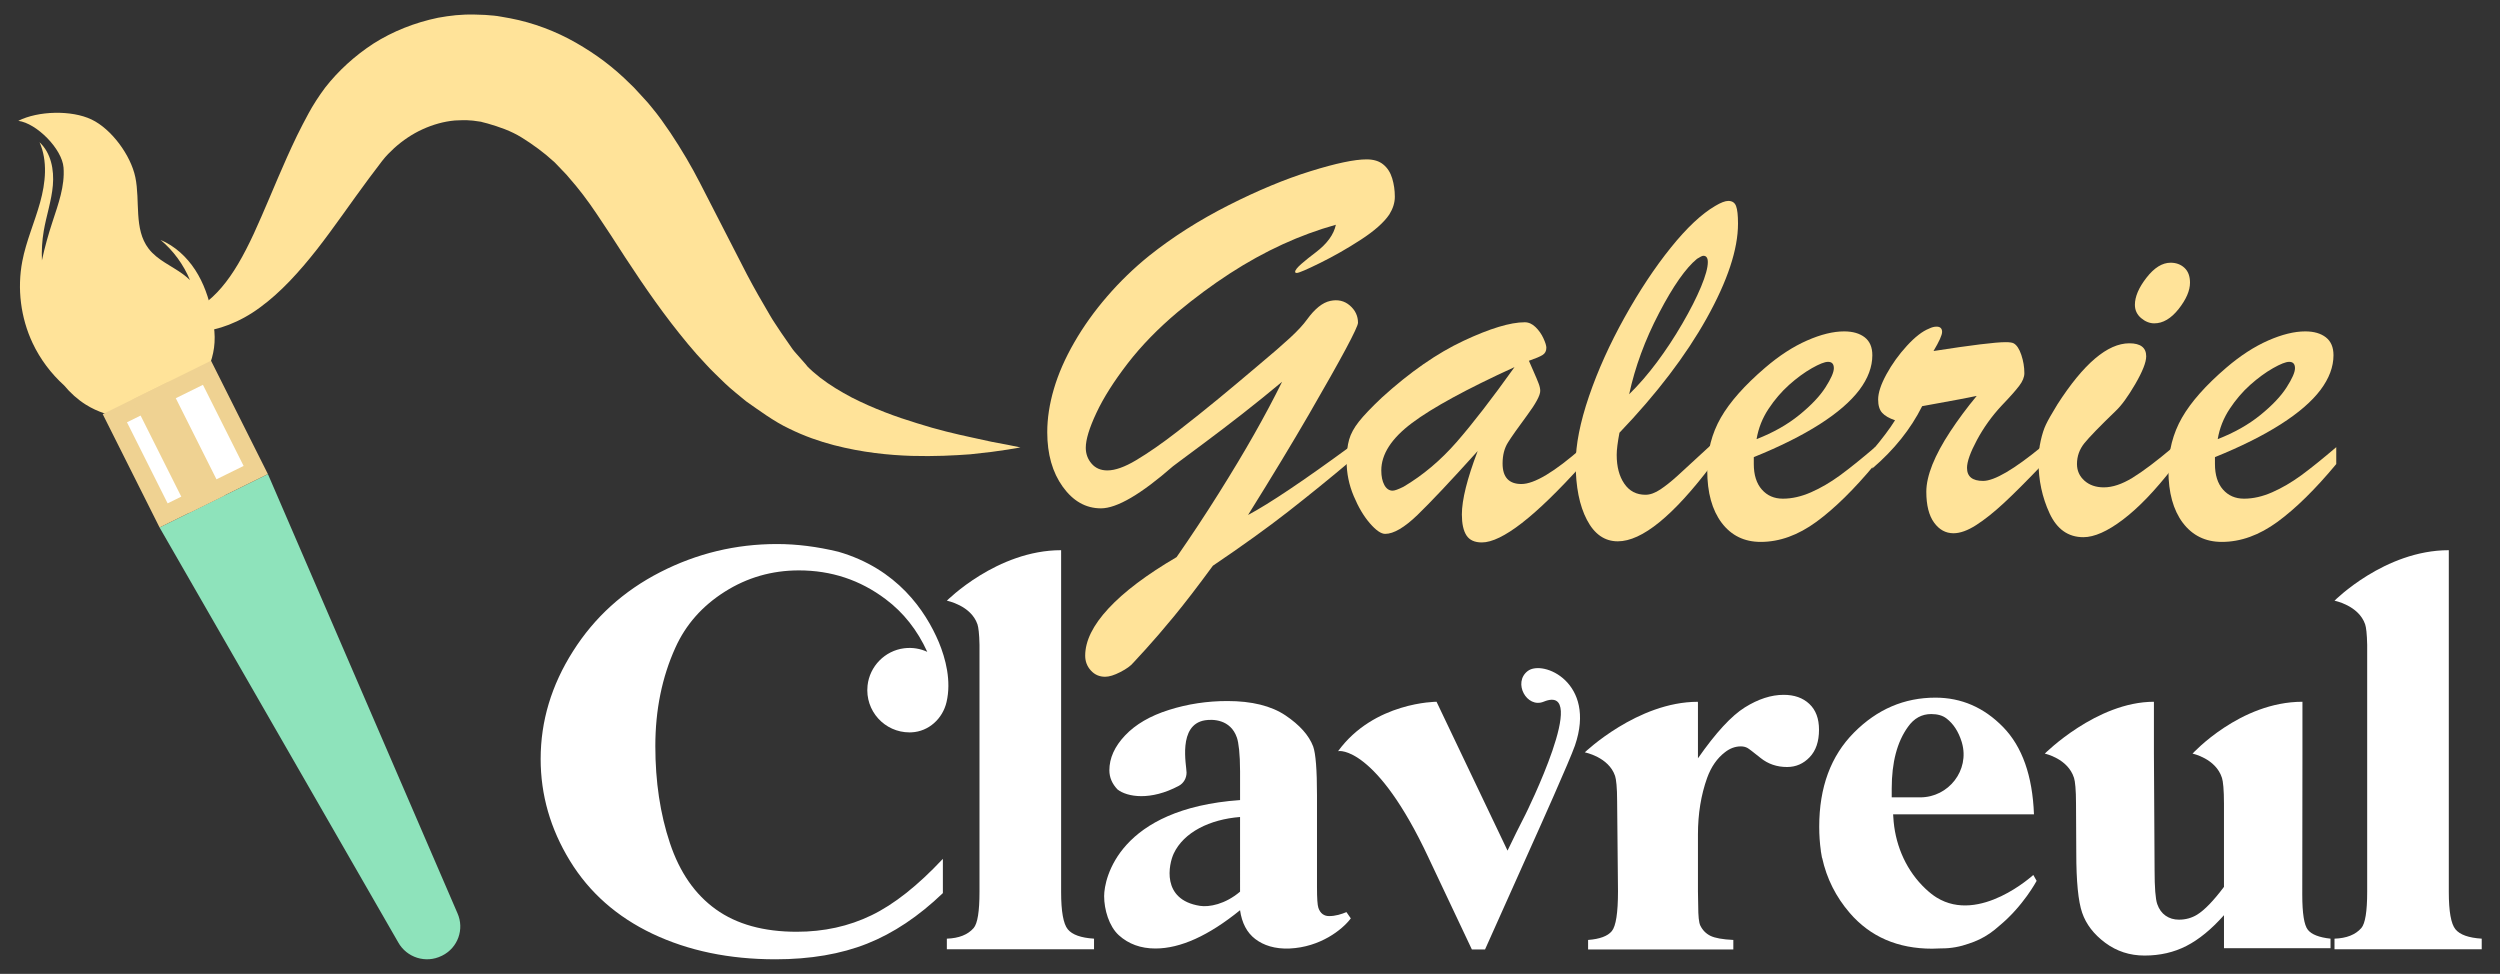
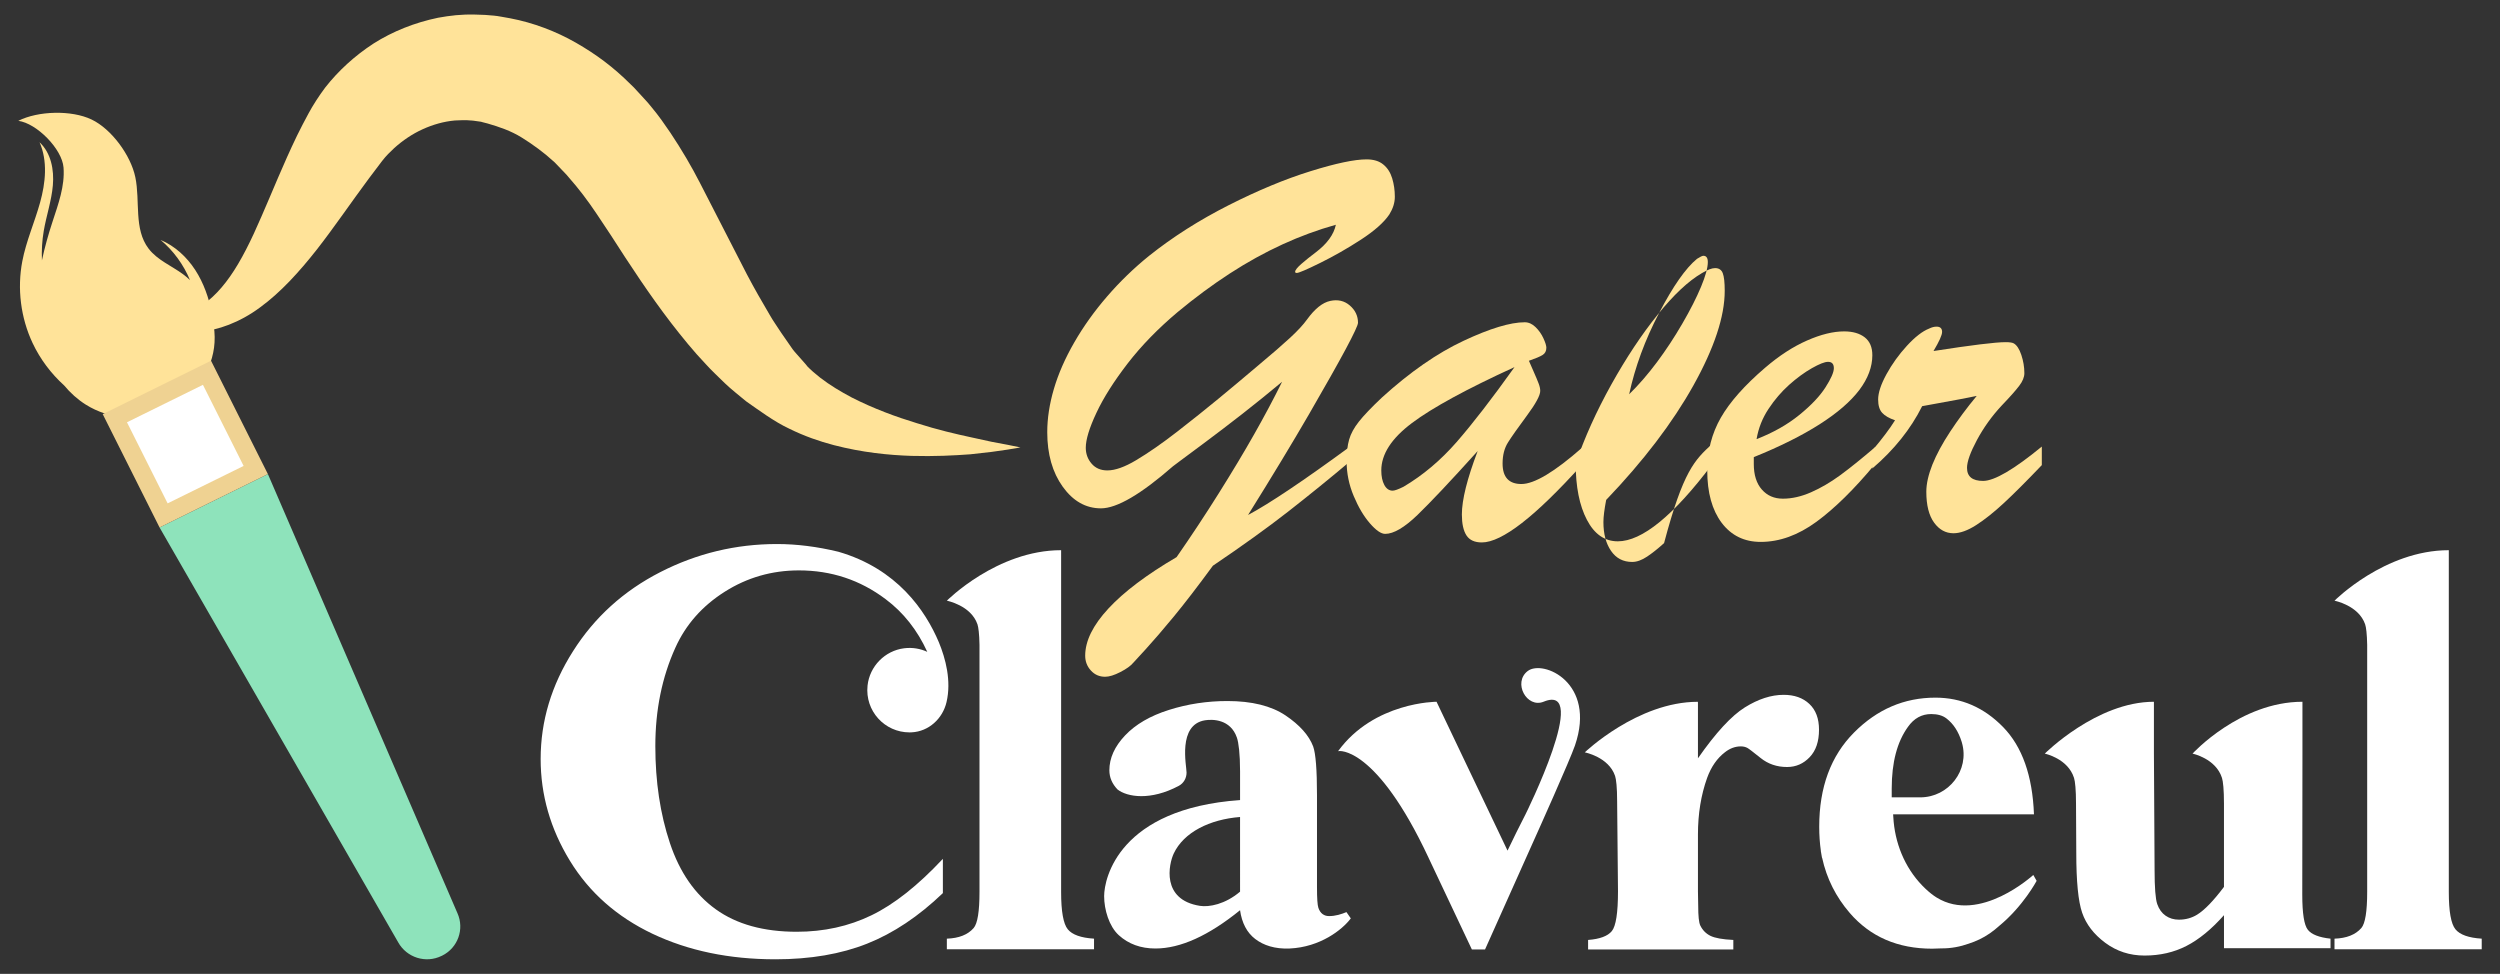
<svg xmlns="http://www.w3.org/2000/svg" version="1.1" id="Calque_1" x="0px" y="0px" width="172px" height="67px" viewBox="0 0 172 67" enable-background="new 0 0 172 67" xml:space="preserve">
  <rect x="0" y="0" width="172" height="67" fill="#333333" stroke="none" />
  <g>
    <g>
      <path fill="#FFE399" d="M92.936,30.687v1.012c-1.448,1.22-2.885,2.385-4.307,3.496c-1.423,1.111-3.15,2.354-5.182,3.727    c-1.042,1.422-1.938,2.586-2.687,3.495s-1.398,1.66-1.944,2.259c-0.546,0.597-0.827,0.9-0.839,0.914    c-0.177,0.215-0.477,0.432-0.896,0.647c-0.419,0.216-0.768,0.324-1.047,0.324c-0.395,0-0.722-0.143-0.981-0.429    c-0.261-0.285-0.392-0.626-0.392-1.02c0-1.018,0.535-2.1,1.6-3.248c1.068-1.151,2.63-2.328,4.689-3.535    c1.016-1.462,1.987-2.932,2.915-4.412c0.927-1.479,1.737-2.828,2.428-4.05c0.692-1.22,1.331-2.419,1.916-3.601    c-0.915,0.763-1.824,1.496-2.725,2.202c-0.902,0.704-1.786,1.378-2.648,2.02c-0.864,0.641-1.398,1.038-1.601,1.19    c-0.204,0.152-0.381,0.285-0.533,0.4c-2.21,1.932-3.862,2.896-4.955,2.896c-1.042,0-1.918-0.496-2.629-1.485    c-0.711-0.99-1.067-2.242-1.067-3.755c0-0.951,0.153-1.946,0.458-2.981c0.304-1.035,0.77-2.099,1.399-3.192    c0.628-1.093,1.381-2.146,2.258-3.162s1.842-1.951,2.896-2.802c1.625-1.296,3.449-2.454,5.468-3.478    c2.021-1.023,3.9-1.804,5.642-2.343c1.74-0.541,3.022-0.811,3.848-0.811c0.484,0,0.868,0.117,1.153,0.354    c0.287,0.234,0.489,0.552,0.61,0.951c0.121,0.4,0.182,0.823,0.182,1.268c0,0.407-0.128,0.814-0.381,1.221    c-0.37,0.545-1.016,1.12-1.944,1.724c-0.927,0.603-1.861,1.137-2.801,1.601s-1.479,0.695-1.619,0.695    c-0.077,0-0.115-0.026-0.115-0.077c0-0.113,0.146-0.297,0.438-0.553c0.292-0.253,0.617-0.514,0.972-0.78    c0.788-0.596,1.251-1.232,1.392-1.906c-1.232,0.345-2.458,0.794-3.679,1.354c-1.219,0.56-2.425,1.227-3.619,2.001    c-1.194,0.774-2.388,1.658-3.582,2.648c-1.347,1.132-2.494,2.31-3.44,3.534c-0.946,1.228-1.665,2.36-2.153,3.402    c-0.49,1.042-0.733,1.842-0.733,2.401c0,0.419,0.132,0.784,0.4,1.095c0.267,0.312,0.628,0.467,1.085,0.467    c0.534,0,1.194-0.234,1.981-0.704c0.852-0.509,1.789-1.16,2.812-1.953c1.022-0.794,1.966-1.548,2.829-2.259    c0.864-0.711,1.797-1.493,2.8-2.344c0.928-0.775,1.649-1.4,2.163-1.877c0.515-0.477,0.899-0.893,1.153-1.248    c0.535-0.737,1.064-1.162,1.592-1.276c0.526-0.114,0.977-0.011,1.352,0.314c0.375,0.323,0.562,0.721,0.562,1.19    c0,0.152-0.276,0.746-0.828,1.781c-0.554,1.037-1.399,2.534-2.535,4.498c-1.137,1.963-2.538,4.277-4.201,6.944    C87.341,34.645,89.696,33.063,92.936,30.687z" />
      <path fill="#FFE399" d="M95.071,27.354c1.93-1.753,3.804-3.056,5.621-3.906c1.816-0.851,3.22-1.276,4.211-1.276    c0.267,0,0.514,0.111,0.743,0.333c0.228,0.223,0.41,0.48,0.542,0.771c0.135,0.293,0.201,0.51,0.201,0.648    c0,0.229-0.089,0.396-0.268,0.505c-0.178,0.109-0.489,0.238-0.933,0.392c0.087,0.202,0.204,0.465,0.342,0.781    c0.139,0.317,0.249,0.575,0.323,0.771c0.077,0.197,0.115,0.372,0.115,0.524c0,0.305-0.307,0.873-0.923,1.704    c-0.616,0.832-1.049,1.446-1.296,1.84c-0.249,0.394-0.372,0.876-0.372,1.449c0,0.938,0.432,1.41,1.295,1.41    c0.89,0,2.281-0.834,4.173-2.497v1.161c-3.214,3.57-5.512,5.355-6.898,5.355c-0.495,0-0.848-0.162-1.057-0.486    c-0.209-0.323-0.314-0.803-0.314-1.439c0-1.002,0.361-2.456,1.087-4.362c-1.855,2.058-3.235,3.521-4.136,4.392    c-0.902,0.87-1.645,1.306-2.229,1.306c-0.28,0-0.629-0.241-1.048-0.724c-0.42-0.482-0.792-1.109-1.115-1.878    c-0.324-0.769-0.488-1.565-0.488-2.392c0-0.598,0.058-1.096,0.173-1.496c0.114-0.399,0.337-0.809,0.667-1.228    C93.819,28.592,94.346,28.039,95.071,27.354z M104.199,25.257c-3.304,1.512-5.657,2.795-7.061,3.85    c-1.403,1.054-2.105,2.141-2.105,3.258c0,0.407,0.069,0.74,0.209,1.001c0.14,0.26,0.331,0.391,0.572,0.391    c0.139,0,0.387-0.09,0.744-0.267c1.333-0.787,2.553-1.813,3.658-3.078C101.32,29.146,102.647,27.43,104.199,25.257z" />
-       <path fill="#FFE399" d="M117.783,30.554v1.41c-2.654,3.52-4.814,5.279-6.479,5.279c-0.902,0-1.609-0.491-2.124-1.477    c-0.515-0.984-0.772-2.277-0.772-3.877c0-1.297,0.305-2.837,0.914-4.622c0.61-1.785,1.428-3.596,2.449-5.431    c1.023-1.836,2.084-3.437,3.184-4.802c1.098-1.365,2.117-2.322,3.057-2.869c0.381-0.228,0.68-0.342,0.896-0.342    c0.267,0,0.444,0.118,0.533,0.352c0.09,0.236,0.134,0.639,0.134,1.212c0,1.765-0.718,3.934-2.153,6.507    c-1.436,2.572-3.438,5.198-6.003,7.878c-0.126,0.661-0.19,1.169-0.19,1.523c0,0.815,0.175,1.476,0.524,1.983    c0.349,0.51,0.834,0.762,1.458,0.762c0.316,0,0.659-0.124,1.029-0.371c0.368-0.248,0.755-0.556,1.162-0.925    C115.809,32.377,116.602,31.647,117.783,30.554z M112.086,27.125c0.661-0.648,1.299-1.385,1.915-2.211    c0.616-0.825,1.197-1.708,1.743-2.649c0.546-0.939,0.975-1.784,1.287-2.533c0.311-0.75,0.467-1.315,0.467-1.696    c0-0.292-0.103-0.438-0.306-0.438c-0.075,0-0.222,0.071-0.438,0.21c-0.775,0.635-1.645,1.876-2.609,3.726    C113.179,23.38,112.492,25.245,112.086,27.125z" />
+       <path fill="#FFE399" d="M117.783,30.554v1.41c-2.654,3.52-4.814,5.279-6.479,5.279c-0.902,0-1.609-0.491-2.124-1.477    c-0.515-0.984-0.772-2.277-0.772-3.877c0.61-1.785,1.428-3.596,2.449-5.431    c1.023-1.836,2.084-3.437,3.184-4.802c1.098-1.365,2.117-2.322,3.057-2.869c0.381-0.228,0.68-0.342,0.896-0.342    c0.267,0,0.444,0.118,0.533,0.352c0.09,0.236,0.134,0.639,0.134,1.212c0,1.765-0.718,3.934-2.153,6.507    c-1.436,2.572-3.438,5.198-6.003,7.878c-0.126,0.661-0.19,1.169-0.19,1.523c0,0.815,0.175,1.476,0.524,1.983    c0.349,0.51,0.834,0.762,1.458,0.762c0.316,0,0.659-0.124,1.029-0.371c0.368-0.248,0.755-0.556,1.162-0.925    C115.809,32.377,116.602,31.647,117.783,30.554z M112.086,27.125c0.661-0.648,1.299-1.385,1.915-2.211    c0.616-0.825,1.197-1.708,1.743-2.649c0.546-0.939,0.975-1.784,1.287-2.533c0.311-0.75,0.467-1.315,0.467-1.696    c0-0.292-0.103-0.438-0.306-0.438c-0.075,0-0.222,0.071-0.438,0.21c-0.775,0.635-1.645,1.876-2.609,3.726    C113.179,23.38,112.492,25.245,112.086,27.125z" />
      <path fill="#FFE399" d="M120.661,31.45v0.476c0,0.749,0.185,1.335,0.554,1.754c0.367,0.419,0.851,0.629,1.447,0.629    c0.622,0,1.267-0.146,1.934-0.438s1.332-0.681,1.991-1.161c0.661-0.484,1.468-1.133,2.42-1.945v1.162    c-1.435,1.729-2.781,3.053-4.039,3.974c-1.259,0.92-2.534,1.382-3.831,1.382c-1.129,0-2.025-0.438-2.687-1.315    c-0.659-0.877-0.991-2.077-0.991-3.602c0-1.333,0.313-2.544,0.935-3.631c0.623-1.084,1.64-2.231,3.05-3.438    c0.964-0.827,1.924-1.449,2.877-1.868c0.951-0.419,1.803-0.629,2.553-0.629c0.598,0,1.07,0.138,1.42,0.409    c0.35,0.273,0.523,0.685,0.523,1.229c0,0.801-0.297,1.599-0.895,2.393c-0.599,0.792-1.51,1.58-2.734,2.361    C123.961,29.974,122.453,30.726,120.661,31.45z M120.852,30.212c1.143-0.445,2.121-0.997,2.935-1.659    c0.813-0.659,1.413-1.291,1.801-1.896c0.386-0.603,0.581-1.045,0.581-1.324c0-0.292-0.133-0.438-0.4-0.438    c-0.229,0-0.601,0.146-1.115,0.438c-0.514,0.293-1.034,0.674-1.562,1.144c-0.526,0.471-1.001,1.023-1.419,1.657    C121.252,28.77,120.979,29.462,120.852,30.212z" />
      <path fill="#FFE399" d="M128.814,32.231v-1.238c0.688-0.813,1.209-1.507,1.564-2.078c-0.406-0.139-0.703-0.31-0.886-0.514    c-0.185-0.203-0.276-0.508-0.276-0.914c0-0.458,0.189-1.036,0.57-1.735c0.382-0.698,0.851-1.353,1.41-1.962    s1.068-1.003,1.525-1.182c0.178-0.089,0.35-0.135,0.514-0.135c0.254,0,0.381,0.123,0.381,0.362c0,0.218-0.197,0.655-0.591,1.315    c2.616-0.406,4.269-0.609,4.956-0.609c0.266,0,0.449,0.025,0.551,0.076c0.216,0.114,0.394,0.382,0.535,0.801    c0.139,0.419,0.209,0.838,0.209,1.258c0,0.266-0.117,0.557-0.353,0.866c-0.235,0.313-0.638,0.767-1.21,1.363    c-0.674,0.723-1.239,1.512-1.696,2.361c-0.456,0.852-0.687,1.493-0.687,1.925c0,0.597,0.369,0.896,1.105,0.896    c0.775,0,2.121-0.787,4.041-2.363v1.277c-1.056,1.105-1.926,1.976-2.61,2.609c-0.687,0.637-1.323,1.142-1.906,1.516    c-0.584,0.375-1.106,0.562-1.563,0.562c-0.533,0-0.979-0.244-1.333-0.733c-0.355-0.488-0.534-1.196-0.534-2.124    c0-0.547,0.141-1.169,0.418-1.868c0.281-0.697,0.69-1.457,1.23-2.276s1.146-1.636,1.82-2.448    c-0.357,0.076-0.757,0.154-1.201,0.237c-0.445,0.083-0.914,0.168-1.41,0.259c-0.494,0.088-0.876,0.158-1.143,0.209    C131.457,29.52,130.314,30.947,128.814,32.231z" />
-       <path fill="#FFE399" d="M149.51,30.764v1.391c-1.232,1.589-2.382,2.785-3.449,3.592c-1.066,0.809-1.975,1.211-2.725,1.211    c-1.042,0-1.816-0.546-2.324-1.639c-0.509-1.093-0.764-2.286-0.764-3.583c0-0.495,0.052-0.968,0.154-1.419    c0.101-0.451,0.221-0.823,0.362-1.114c0.139-0.292,0.399-0.751,0.78-1.372c1.803-2.809,3.455-4.212,4.955-4.212    c0.773,0,1.16,0.299,1.16,0.896c0,0.408-0.25,1.041-0.751,1.906c-0.503,0.862-0.95,1.479-1.343,1.847    c-1.107,1.068-1.826,1.811-2.164,2.229c-0.336,0.42-0.505,0.896-0.505,1.43c0,0.457,0.173,0.839,0.515,1.144    s0.787,0.459,1.333,0.459c0.599,0,1.255-0.221,1.972-0.659C147.437,32.43,148.366,31.729,149.51,30.764z M148.215,22.246    c-0.318,0-0.621-0.12-0.906-0.361c-0.285-0.242-0.428-0.547-0.428-0.914c0-0.561,0.266-1.183,0.799-1.868    c0.535-0.687,1.086-1.028,1.658-1.028c0.381,0,0.699,0.117,0.953,0.352s0.381,0.574,0.381,1.02c0,0.546-0.26,1.149-0.78,1.81    C149.369,21.916,148.812,22.246,148.215,22.246z" />
-       <path fill="#FFE399" d="M152.389,31.45v0.476c0,0.749,0.183,1.335,0.551,1.754c0.369,0.419,0.852,0.629,1.449,0.629    c0.622,0,1.267-0.146,1.933-0.438c0.668-0.292,1.331-0.681,1.993-1.161c0.659-0.484,1.466-1.133,2.419-1.945v1.162    c-1.437,1.729-2.782,3.053-4.039,3.974c-1.258,0.92-2.535,1.382-3.831,1.382c-1.13,0-2.025-0.438-2.688-1.315    c-0.658-0.877-0.989-2.077-0.989-3.602c0-1.333,0.312-2.544,0.934-3.631c0.622-1.084,1.639-2.231,3.048-3.438    c0.966-0.827,1.926-1.449,2.877-1.868c0.953-0.419,1.805-0.629,2.555-0.629c0.598,0,1.07,0.138,1.419,0.409    c0.351,0.273,0.524,0.685,0.524,1.229c0,0.801-0.299,1.599-0.896,2.393c-0.598,0.792-1.51,1.58-2.735,2.361    C155.687,29.974,154.178,30.726,152.389,31.45z M152.579,30.212c1.142-0.445,2.12-0.997,2.935-1.659    c0.813-0.659,1.412-1.291,1.799-1.896c0.387-0.603,0.582-1.045,0.582-1.324c0-0.292-0.133-0.438-0.4-0.438    c-0.229,0-0.601,0.146-1.115,0.438c-0.514,0.293-1.034,0.674-1.563,1.144c-0.527,0.471-1,1.023-1.418,1.657    C152.979,28.77,152.705,29.462,152.579,30.212z" />
    </g>
    <g>
      <path fill="#FFFFFF" d="M64.87,59.088v2.358c-1.666,1.597-3.401,2.758-5.206,3.475C57.861,65.639,55.755,66,53.344,66    c-3.168,0-5.984-0.587-8.447-1.754c-2.459-1.169-4.358-2.847-5.694-5.036c-1.338-2.191-2.006-4.521-2.006-6.991    c0-2.605,0.741-5.076,2.225-7.412c1.481-2.341,3.483-4.153,6.001-5.442c2.521-1.291,5.197-1.935,8.033-1.935    c1.356,0,2.765,0.178,4.219,0.529c4.044,1.17,5.994,4.046,6.915,6.22c0.471,1.139,0.873,2.665,0.532,4.123    c-0.266,1.145-1.225,2.024-2.399,2.083c-0.051,0.004-0.098,0.004-0.148,0.004c-1.71,0-3.075-1.479-2.887-3.224    c0.142-1.322,1.192-2.396,2.514-2.563c0.574-0.072,1.119,0.025,1.595,0.246c-0.683-1.496-1.638-2.706-2.87-3.628    c-1.754-1.32-3.741-1.976-5.962-1.976c-1.854,0-3.557,0.488-5.104,1.469c-1.549,0.98-2.681,2.262-3.396,3.85    c-0.918,2.028-1.378,4.281-1.378,6.769c0,2.444,0.333,4.668,1.006,6.68c0.671,2.007,1.724,3.524,3.156,4.55    c1.432,1.029,3.287,1.544,5.565,1.544c1.869,0,3.582-0.377,5.137-1.13C61.505,62.226,63.146,60.928,64.87,59.088z" />
      <path fill="#FFFFFF" d="M75.269,64.58v0.73H65.143v-0.73c0.829-0.028,1.444-0.272,1.844-0.731    c0.269-0.312,0.402-1.143,0.402-2.481V44.355c-0.014-0.742-0.073-1.202-0.139-1.4c-0.444-1.305-2.107-1.627-2.107-1.627    s3.449-3.475,7.862-3.475v23.514c0,1.339,0.153,2.199,0.46,2.57C73.772,64.312,74.375,64.524,75.269,64.58z" />
      <path fill="#FFFFFF" d="M92.936,63.184c-0.588,0.787-2.113,1.979-4.205,2.073c-1.009,0.046-1.802-0.217-2.372-0.655    c-0.569-0.436-0.917-1.095-1.043-1.979c-2.164,1.754-4.104,2.634-5.822,2.634c-1.012,0-1.855-0.309-2.522-0.916    c-0.673-0.612-1.007-1.768-1.007-2.686c0-1.247,1.039-6.021,9.352-6.61v-1.966c0-1.23-0.103-1.995-0.217-2.328    c-0.442-1.286-1.693-1.275-2.193-1.196c-1.902,0.306-1.272,3.13-1.272,3.595v0.007c0,0.377-0.199,0.729-0.529,0.906    c-1.953,1.043-3.553,0.771-4.22,0.253c-0.371-0.388-0.562-0.829-0.562-1.321c0-0.837,0.362-1.638,1.083-2.399    c0.72-0.76,1.724-1.347,3.014-1.753c1.292-0.409,2.631-0.612,4.023-0.612c1.681,0,3.013,0.331,3.994,0.986    c0.978,0.659,1.614,1.369,1.907,2.137c0.176,0.488,0.264,1.612,0.264,3.369v6.329c0,0.746,0.031,1.215,0.095,1.405    c0.065,0.191,0.159,0.333,0.286,0.428c0.127,0.094,0.271,0.14,0.434,0.14c0.446,0.01,0.896-0.14,1.211-0.273L92.936,63.184z     M85.316,56.209c-2.09,0.165-3.87,1.049-4.561,2.509c-0.341,0.721-0.886,3.185,1.804,3.605c0.624,0.097,1.728-0.102,2.757-0.977    V56.209z" />
      <path fill="#FFFFFF" d="M108.356,51.294c-0.336,0.981-2.587,6-2.84,6.558c-0.132,0.293-3.346,7.472-3.346,7.472h-0.905    l-2.974-6.294l0.003,0.004c-3.6-7.701-6.193-7.408-6.24-7.345c2.474-3.408,6.78-3.408,6.78-3.408l2.032,4.264    c0.011,0.026,0.022,0.048,0.035,0.073l2.817,5.905c0.383-0.809,0.806-1.656,1.236-2.496c0,0,4.518-9.089,1.248-7.75    c-1.156,0.475-2.138-1.312-1.095-2.111C106.151,45.367,109.848,46.95,108.356,51.294z" />
      <path fill="#FFFFFF" d="M125.148,50.204c0,0.812-0.213,1.441-0.643,1.89c-0.429,0.45-0.945,0.676-1.553,0.676    c-0.699,0-1.305-0.206-1.82-0.619c-0.514-0.414-0.816-0.643-0.91-0.693c-0.132-0.072-0.285-0.107-0.454-0.107    c-0.382,0-0.747,0.134-1.089,0.401c-0.539,0.412-0.949,0.999-1.228,1.765c-0.421,1.177-0.632,2.476-0.632,3.891v3.913l0.018,1.019    c0,0.691,0.048,1.134,0.141,1.33c0.157,0.325,0.391,0.563,0.703,0.717c0.31,0.151,0.833,0.246,1.572,0.281v0.657h-9.992v-0.657    c0.805-0.061,1.35-0.264,1.633-0.608c0.283-0.348,0.424-1.257,0.424-2.738l-0.059-6.207c0-0.935-0.066-1.508-0.141-1.73    c-0.439-1.306-2.084-1.623-2.084-1.623s3.628-3.479,7.775-3.479v0.033h0.01v3.855c1.228-1.76,2.302-2.925,3.225-3.501    s1.813-0.866,2.671-0.866c0.739,0,1.329,0.21,1.771,0.628C124.928,48.849,125.148,49.439,125.148,50.204z" />
      <path fill="#FFFFFF" d="M137.547,63.699c-0.201,0.182-0.415,0.355-0.646,0.515c-0.457,0.318-0.947,0.547-1.457,0.711    c-0.58,0.206-1.211,0.33-1.882,0.324c-0.005,0-0.007,0-0.009,0c-0.207,0.013-0.414,0.02-0.623,0.02    c-2.361,0-4.253-0.818-5.666-2.456c-0.957-1.113-1.592-2.374-1.9-3.791h-0.01c-0.022-0.119-0.041-0.238-0.062-0.361    c-0.009-0.041-0.017-0.084-0.022-0.127h0.005c-0.075-0.528-0.113-1.079-0.113-1.656c0-2.713,0.796-4.868,2.39-6.474    s3.461-2.406,5.602-2.406c1.789,0,3.342,0.674,4.66,2.024c1.315,1.349,2.021,3.349,2.123,6.005h-9.691    c0.008,0.174,0.021,0.344,0.037,0.511c0.166,1.75,0.913,3.405,2.193,4.611c0.26,0.245,0.52,0.451,0.76,0.599    c2.968,1.839,6.654-1.551,6.654-1.551l0.23,0.406C140.119,60.603,139.195,62.348,137.547,63.699z M130.15,54.858h1.959    c1.959,0,3.41-1.864,2.875-3.748c-0.009-0.029-0.019-0.063-0.027-0.091c-0.22-0.696-0.564-1.222-1.028-1.58    c-0.265-0.21-0.619-0.312-1.06-0.312c-0.654,0-1.189,0.294-1.604,0.885c-0.745,1.032-1.115,2.444-1.115,4.238V54.858z" />
      <path fill="#FFFFFF" d="M160.34,64.58v0.655h-7.33v-2.271c-0.86,0.968-1.721,1.674-2.581,2.115    c-0.858,0.442-1.822,0.663-2.885,0.663c-1.015,0-1.915-0.292-2.706-0.88c-0.787-0.586-1.314-1.276-1.585-2.064    c-0.271-0.785-0.405-2.16-0.405-4.123l-0.018-3.381c0-0.956-0.062-1.543-0.137-1.774c-0.424-1.341-2.012-1.671-2.012-1.671    s3.565-3.568,7.509-3.568v3.568l0.046,8.007c0,1.209,0.061,1.993,0.182,2.343c0.123,0.354,0.315,0.618,0.578,0.802    c0.263,0.181,0.566,0.272,0.912,0.272c0.463,0,0.883-0.116,1.254-0.344c0.512-0.316,1.128-0.954,1.848-1.912v-5.723    c0-0.956-0.062-1.543-0.137-1.774c-0.426-1.341-2.026-1.671-2.026-1.671s3.263-3.568,7.562-3.568v3.568l-0.012,9.694    c0,1.299,0.127,2.106,0.385,2.428C159.037,64.294,159.557,64.495,160.34,64.58z" />
      <path fill="#FFFFFF" d="M170.742,64.58v0.73h-10.128v-0.73c0.831-0.028,1.443-0.272,1.846-0.731    c0.268-0.312,0.402-1.143,0.402-2.481V44.355c-0.015-0.742-0.071-1.202-0.14-1.4c-0.445-1.305-2.108-1.627-2.108-1.627    s3.45-3.475,7.864-3.475v23.514c0,1.339,0.152,2.199,0.459,2.57C169.244,64.312,169.848,64.524,170.742,64.58z" />
    </g>
    <g>
      <g>
        <g>
          <path fill="#FFE399" d="M4.371,11.523c-0.1-1.273-1.84-3.039-3.113-3.21c1.361-0.689,3.663-0.752,5.044-0.09      c1.382,0.662,2.695,2.47,3.007,3.962c0.347,1.658-0.116,3.573,0.915,4.921c0.604,0.793,1.588,1.18,2.389,1.776      c0.162,0.121,0.313,0.25,0.458,0.389c-0.442-1.063-1.139-2.024-2.026-2.765c0.987,0.415,1.809,1.176,2.39,2.073      c0.582,0.896,0.935,1.925,1.146,2.968c0.059,0.289,0.104,0.589,0.127,0.895c0.075,0.488,0.083,0.989,0.018,1.479      c-0.254,1.89-1.563,3.589-3.316,4.355c-1.752,0.765-3.884,0.582-5.508-0.438c-0.569-0.358-1.063-0.807-1.488-1.319      c-0.904-0.817-1.651-1.813-2.171-2.916c-0.82-1.744-1.07-3.748-0.707-5.635c0.266-1.382,0.848-2.682,1.223-4.037      c0.376-1.355,0.533-2.85-0.039-4.144c0.792,0.732,1.011,1.9,0.917,2.967c-0.092,1.064-0.449,2.087-0.628,3.141      c-0.114,0.666-0.152,1.344-0.124,2.02c0.191-0.901,0.443-1.792,0.729-2.663C4.012,14.035,4.47,12.798,4.371,11.523z" />
          <g>
            <g>
              <path fill="#8EE3BB" d="M30.419,65.749l-0.039,0.017c-1.083,0.535-2.399,0.119-2.984-0.933L10.977,36.289l7.454-3.673        l13.039,30.206C31.966,63.924,31.502,65.213,30.419,65.749z" />
            </g>
          </g>
          <g>
            <g>
              <g>
                <polygon fill="#FFFFFF" points="17.597,32.338 14.242,25.647 7.902,28.771 11.254,35.461        " />
              </g>
            </g>
            <g>
              <g>
                <path fill="#EFD292" d="M13.962,26.476l-5.226,2.577l2.797,5.578l5.228-2.575L13.962,26.476L13.962,26.476z M14.519,24.817         l3.912,7.799l-7.454,3.673l-3.91-7.797L14.519,24.817L14.519,24.817z" />
              </g>
            </g>
          </g>
          <g>
            <g>
-               <polygon fill="#EFD292" points="11.538,26.288 9.118,27.483 13.028,35.279 15.45,34.086       " />
-             </g>
+               </g>
          </g>
        </g>
      </g>
    </g>
    <g>
      <g>
        <path fill="#FFE399" d="M70.206,30.783c0,0-0.312,0.053-0.896,0.152c-0.583,0.096-1.436,0.208-2.554,0.321     c-1.111,0.082-2.463,0.153-4.042,0.109c-1.576-0.053-3.375-0.229-5.35-0.741c-0.988-0.26-2.018-0.613-3.067-1.132     c-1.056-0.494-2.142-1.309-2.975-1.89c-0.476-0.399-1.021-0.821-1.462-1.245c-0.425-0.426-0.897-0.85-1.3-1.302     c-0.85-0.89-1.624-1.85-2.376-2.82c-1.491-1.94-2.867-4.04-4.159-6.054c-0.657-0.984-1.263-1.938-1.912-2.781     c-0.321-0.425-0.656-0.821-0.983-1.197l-0.122-0.144l-0.03-0.036l-0.015-0.018c-0.088-0.1,0.104,0.112,0.076,0.083l-0.081-0.084     l-0.322-0.337l-0.322-0.337c-0.112-0.121-0.215-0.224-0.284-0.273c-0.563-0.524-1.4-1.141-2.132-1.591     c-0.76-0.474-1.565-0.739-2.354-0.97l-0.299-0.076l-0.149-0.041c0.284,0.037,0.063,0.009,0.118,0.016l-0.028-0.003l-0.057-0.01     l-0.113-0.016l-0.452-0.063c-0.141-0.02-0.147-0.007-0.228-0.017c-0.102-0.02-0.302-0.015-0.489-0.017     c-0.186-0.002-0.371,0.021-0.56,0.021c-0.747,0.067-1.494,0.278-2.205,0.601c-0.713,0.322-1.374,0.772-1.957,1.295     c-0.299,0.287-0.534,0.5-0.836,0.889c-0.311,0.412-0.619,0.818-0.922,1.221c-1.216,1.637-2.365,3.332-3.573,4.878     c-1.213,1.54-2.494,2.952-3.902,3.976c-1.395,1.039-2.929,1.582-4.156,1.669c-1.231,0.126-2.142-0.136-2.72-0.313     c-0.294-0.076-0.504-0.192-0.649-0.245c-0.143-0.06-0.216-0.092-0.216-0.092s0.326-0.022,0.903-0.103     c0.575-0.068,1.408-0.278,2.282-0.722c0.881-0.444,1.728-1.23,2.49-2.319c0.768-1.091,1.461-2.499,2.17-4.146     c0.722-1.642,1.462-3.518,2.439-5.544c0.229-0.481,0.55-1.076,0.793-1.532c0.286-0.536,0.719-1.21,1.146-1.778     c0.903-1.154,2.026-2.183,3.327-3.031c1.312-0.832,2.824-1.438,4.44-1.773c0.84-0.15,1.578-0.242,2.555-0.218l0.681,0.024     l0.454,0.037l0.114,0.009l0.057,0.006l0.204,0.024l0.298,0.05l0.599,0.107c1.591,0.303,3.133,0.89,4.508,1.673     c1.399,0.802,2.574,1.669,3.79,2.882c0.166,0.153,0.279,0.273,0.375,0.382l0.315,0.343l0.315,0.343l0.079,0.086l0.136,0.155     l0.043,0.053l0.176,0.214c0.477,0.569,0.89,1.163,1.286,1.747c0.783,1.174,1.459,2.33,2.036,3.457     c1.096,2.132,2.173,4.233,3.217,6.266c0.513,0.981,1.048,1.903,1.568,2.788c0.256,0.456,0.545,0.842,0.813,1.265     c0.26,0.376,0.516,0.744,0.77,1.11c0.135,0.186,0.343,0.397,0.509,0.593l0.262,0.297l0.13,0.149l0.064,0.074l0.032,0.037     c-0.026-0.021,0.081,0.072-0.055-0.041l0.014,0.014c0.29,0.301,0.603,0.574,0.938,0.835c0.671,0.519,1.418,0.963,2.171,1.364     c1.523,0.777,3.076,1.343,4.486,1.771c1.409,0.451,2.689,0.747,3.747,0.975c1.052,0.242,1.905,0.414,2.487,0.51     C69.896,30.72,70.206,30.783,70.206,30.783z" />
      </g>
    </g>
  </g>
</svg>